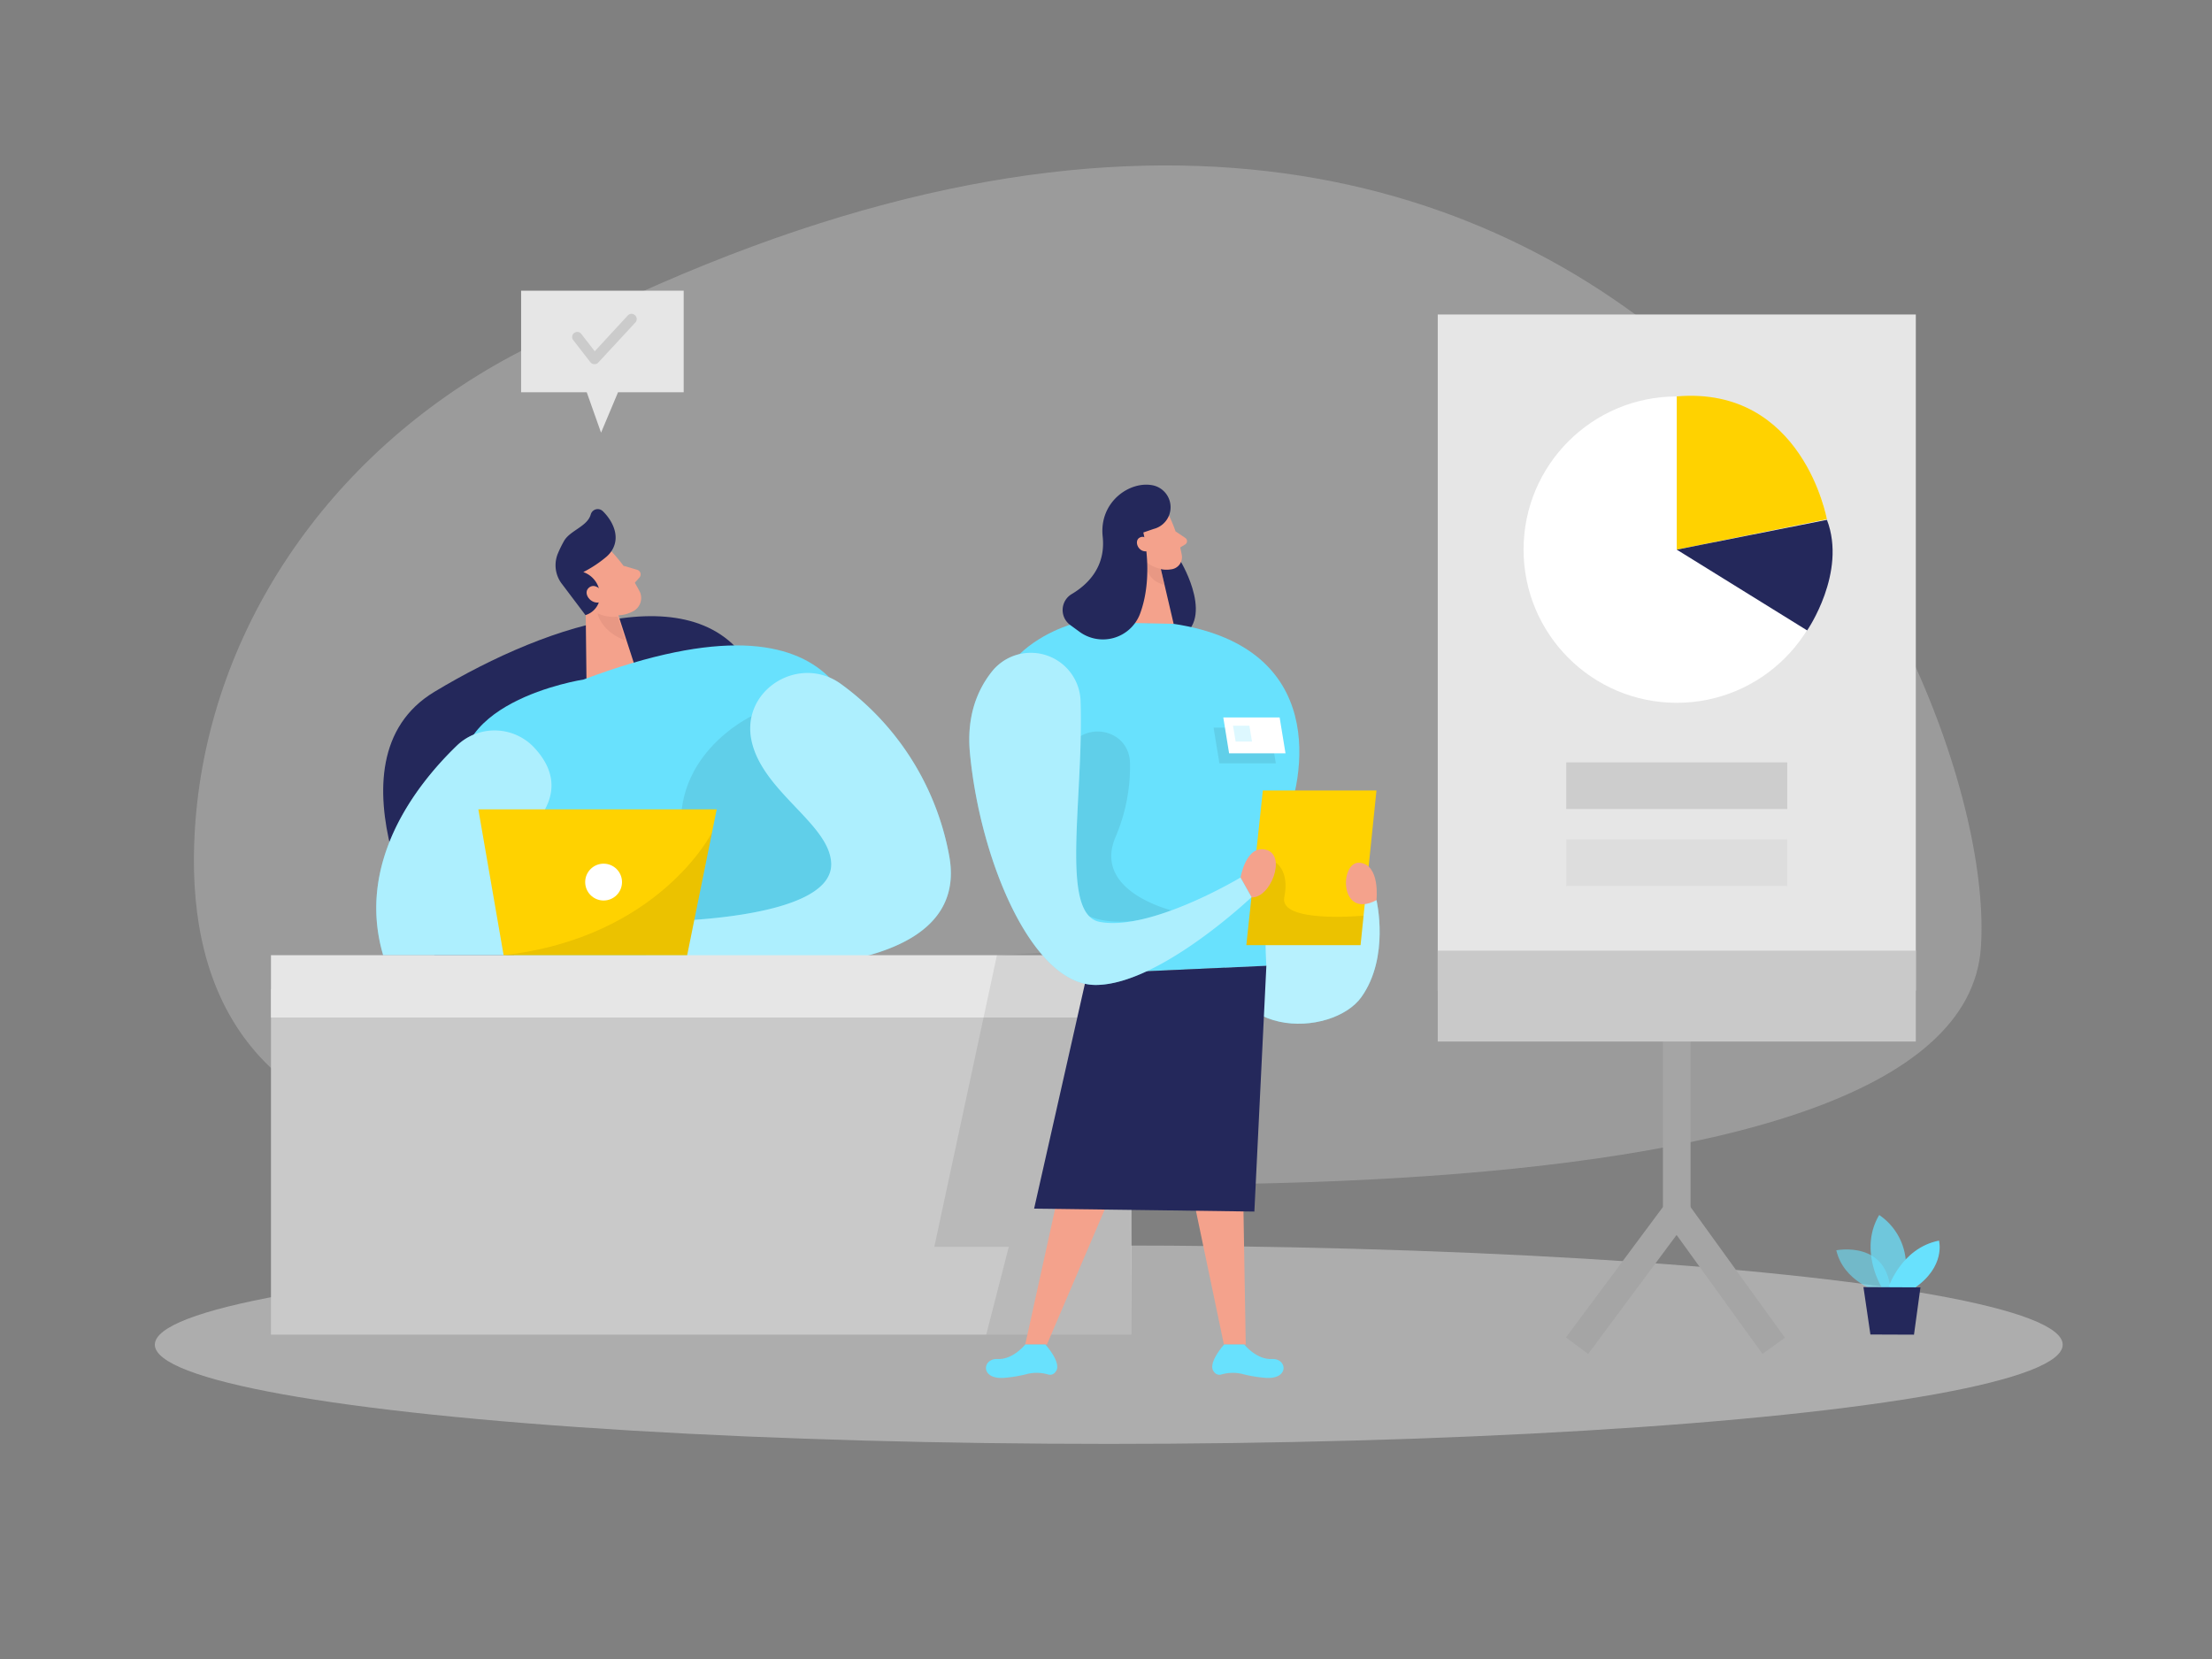
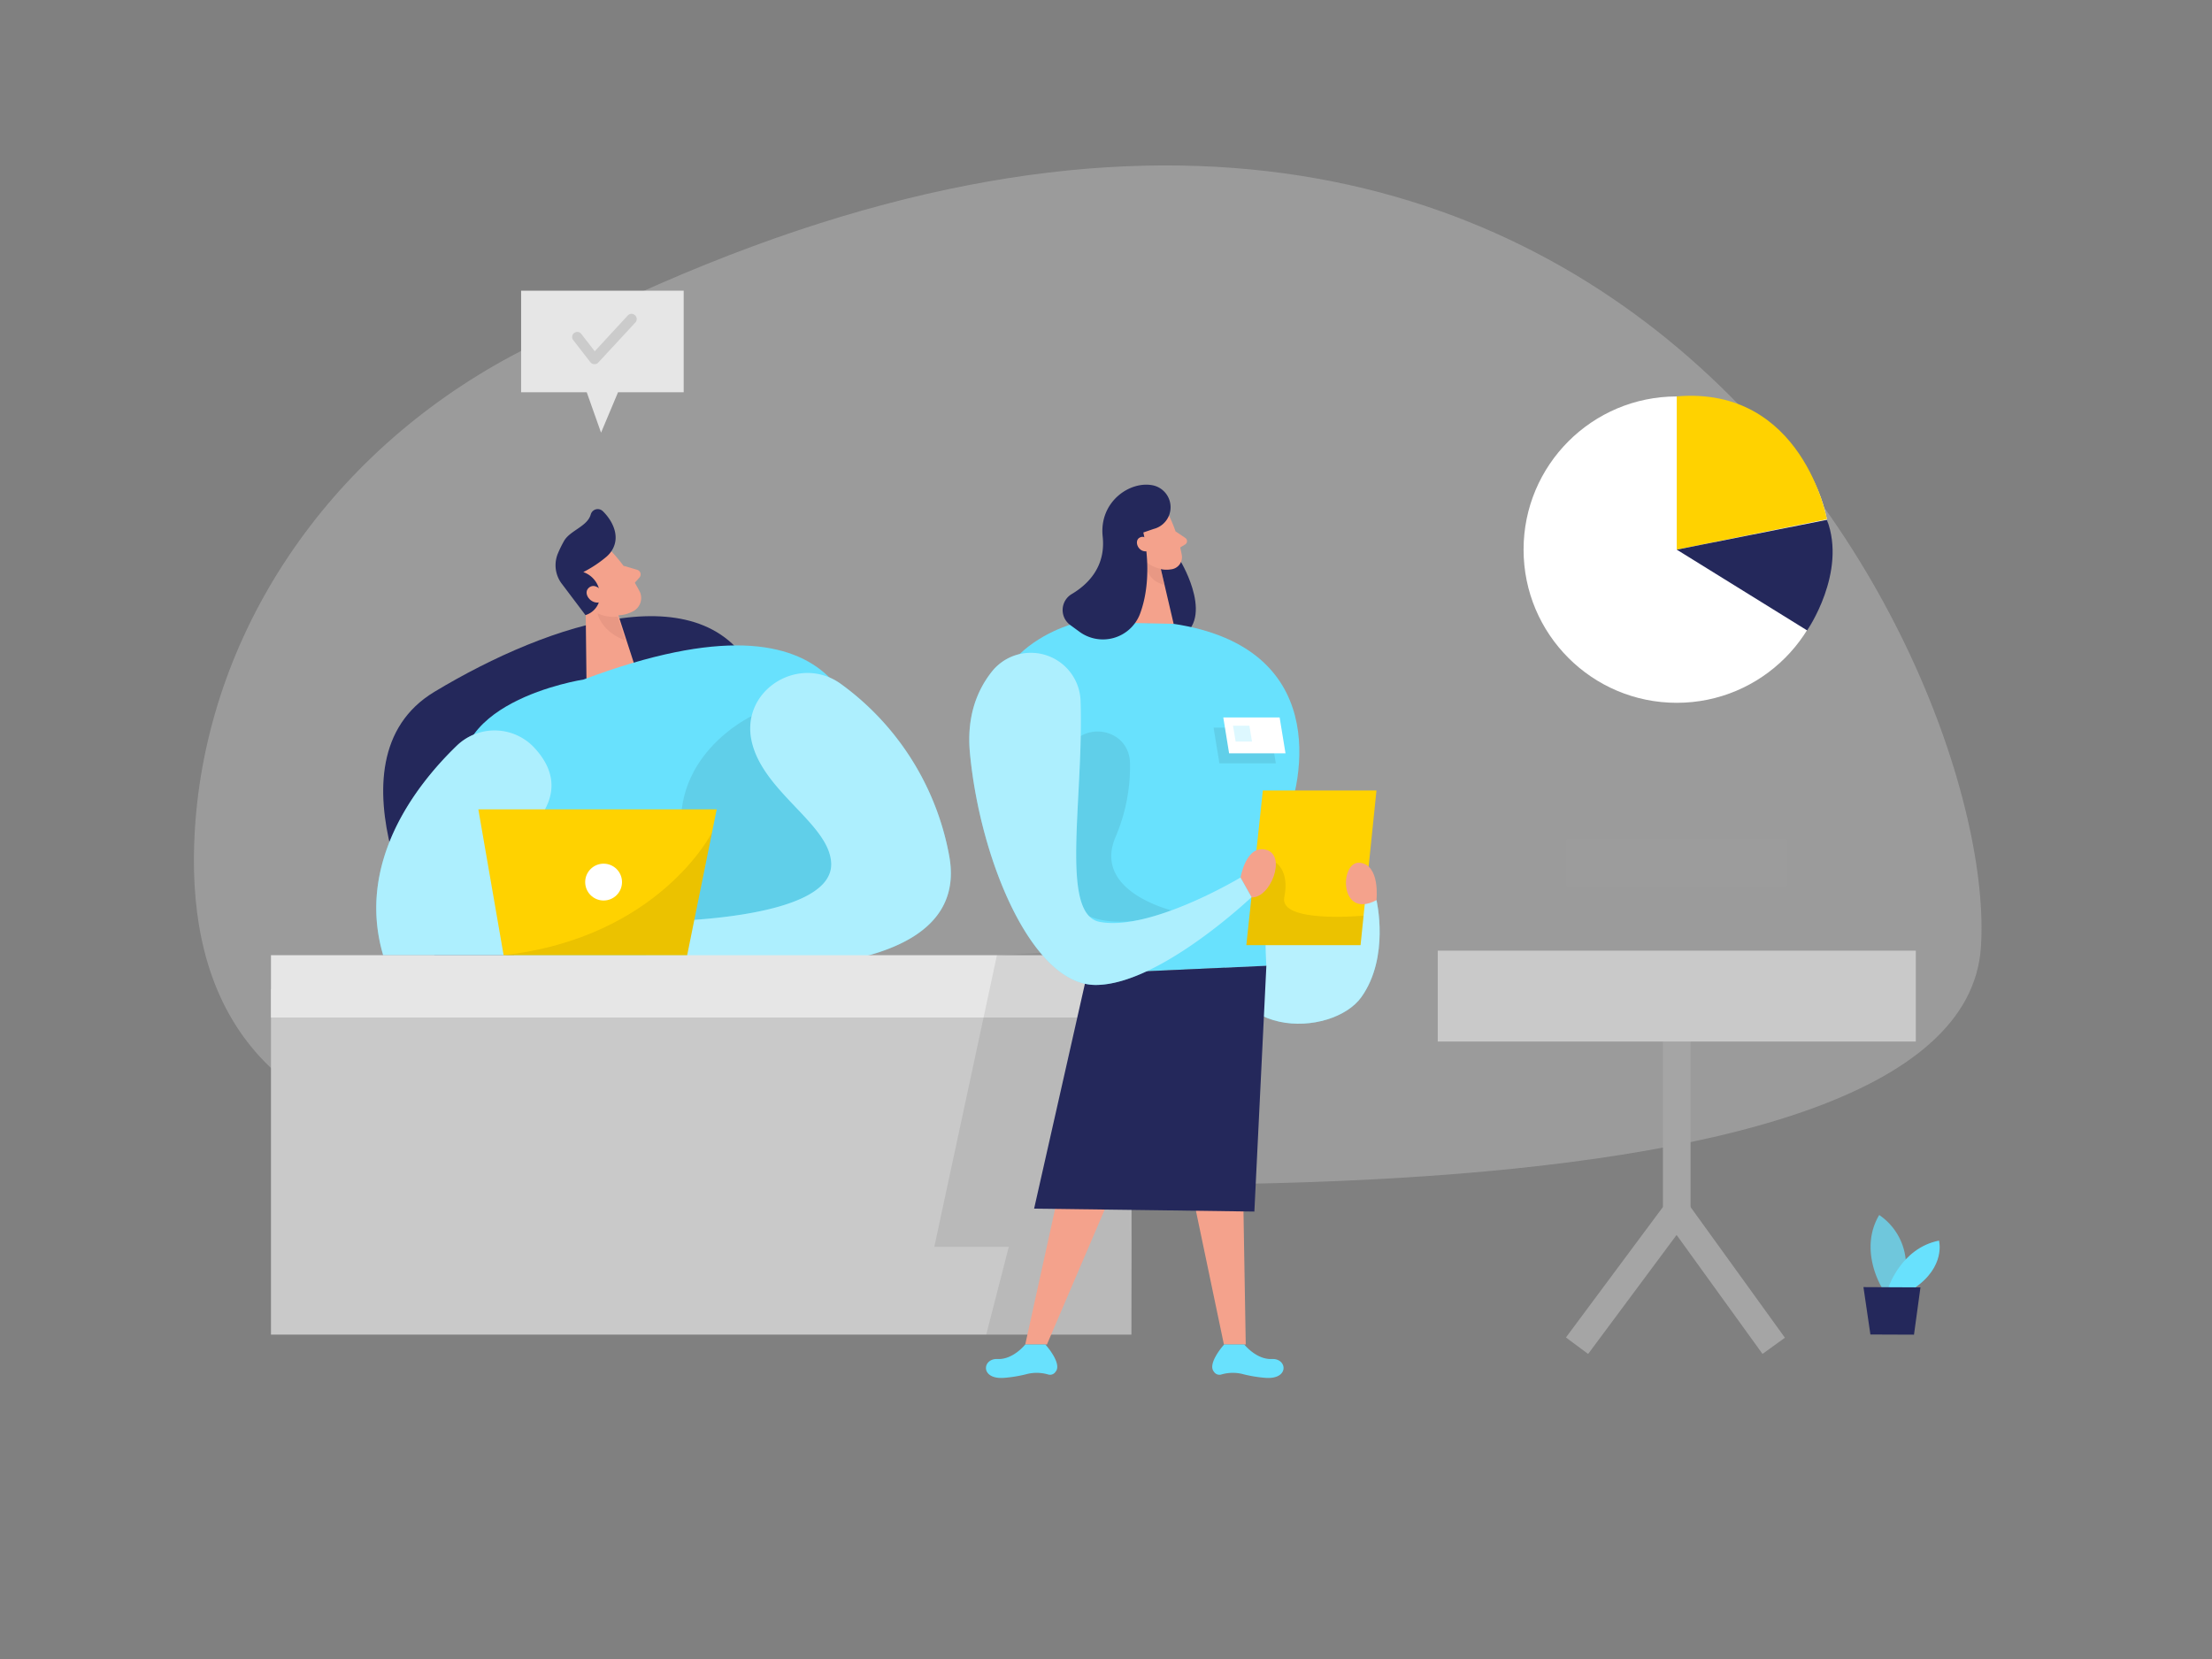
<svg xmlns="http://www.w3.org/2000/svg" id="Layer_1" data-name="Layer 1" viewBox="0 0 400 300">
  <rect x="0" y="0" width="400" height="300" fill="#808080" stroke="none" />
  <title>#78_team presentation_twocolour</title>
  <path d="M92.59,64.32c-33.34,17.85-55.27,50.12-57.37,86-1.56,26.57,8,52.46,48.86,56.87,88.38,9.54,270.45,17.93,274.13-35.87C361.66,120.72,287-39.76,92.59,64.32Z" fill="#e6e6e6" opacity="0.27" />
-   <ellipse cx="200.5" cy="243.16" rx="172.5" ry="17.94" fill="#e6e6e6" opacity="0.45" />
  <polyline points="303.21 180.12 303.21 219.09 286.67 241.34" fill="none" stroke="#a5a5a5" stroke-linecap="square" stroke-miterlimit="10" stroke-width="5" />
  <line x1="303.66" y1="219.71" x2="319.28" y2="241.34" fill="none" stroke="#a5a5a5" stroke-linecap="square" stroke-miterlimit="10" stroke-width="5" />
  <path d="M78.56,172.73s-20.85-35.07,0-47.63,50.1-22.34,58.49-1.81,7.23,49.44,7.23,49.44Z" fill="#24285b" />
  <path d="M110.57,99.7a33.42,33.42,0,0,1,5.15,7.35,2.72,2.72,0,0,1-1.42,3.58,6,6,0,0,1-6.47-.69l-4.17-2.75a4.84,4.84,0,0,1-1.49-5.4C103.24,98.19,108.46,97.17,110.57,99.7Z" fill="#f4a28c" />
  <polygon points="105.87 106.72 106.07 124.43 115.83 123.62 111.76 111.06 105.87 106.72" fill="#f4a28c" />
  <path d="M109.65,100.69a21.8,21.8,0,0,1-4.17,2.76,4.49,4.49,0,0,1,3,3.9,3.68,3.68,0,0,1-2.61,3.88l-4.18-5.54a5.53,5.53,0,0,1-.81-5.59,20.73,20.73,0,0,1,1.14-2.32c1.09-1.86,4.22-2.6,4.81-4.76a1.31,1.31,0,0,1,2.16-.6c1.54,1.48,3.28,4.34,1.73,7A5,5,0,0,1,109.65,100.69Z" fill="#24285b" />
  <path d="M108.87,106.87s-1.31-1.62-2.45-.53.74,3.43,2.59,2.35Z" fill="#f4a28c" />
  <path d="M112.75,102.31l2.47.73a.86.86,0,0,1,.41,1.4l-1.4,1.58Z" fill="#f4a28c" />
  <path d="M111.68,111.49a6.38,6.38,0,0,1-3.63-.6s.54,3.23,5,4.91Z" fill="#ce8172" opacity="0.31" />
-   <path d="M105.52,122.88s-27.38,4.18-21.08,21.54,12.39,43.92,12.39,43.92H152s4-32.67,4.38-44.11S155.21,104.21,105.52,122.88Z" fill="#68e1fd" />
-   <path d="M339.58,233.52s-6.17-1.68-7.52-7.43c0,0,9.57-1.94,9.85,7.94Z" fill="#68e1fd" opacity="0.58" />
+   <path d="M105.52,122.88s-27.38,4.18-21.08,21.54,12.39,43.92,12.39,43.92H152s4-32.67,4.38-44.11S155.21,104.21,105.52,122.88" fill="#68e1fd" />
  <path d="M340.34,232.91s-4.31-6.82-.52-13.2a11,11,0,0,1,4.05,13.22Z" fill="#68e1fd" opacity="0.73" />
  <path d="M341.45,232.92s2.28-7.21,9.18-8.58c0,0,1.29,4.68-4.47,8.6Z" fill="#68e1fd" />
  <polygon points="336.97 232.75 338.23 241.32 346.11 241.35 347.28 232.8 336.97 232.75" fill="#24285b" />
  <polygon points="94.23 52.56 94.23 70.93 106.1 70.93 108.69 78.24 111.76 70.93 123.63 70.93 123.63 52.56 94.23 52.56" fill="#e6e6e6" />
  <path d="M107.45,65.85h0a.93.93,0,0,1-.69-.35l-3.1-4a.9.9,0,0,1,.16-1.28.91.91,0,0,1,1.29.16l2.44,3.14,6-6.5a.9.9,0,0,1,1.29,0,.91.91,0,0,1,.05,1.3l-6.75,7.29A.91.91,0,0,1,107.45,65.85Z" opacity="0.12" />
  <path d="M135.93,129.49s-15.77,7.33-12.3,24S82,172.73,82,172.73h69l8.72-16.55-10.33-20.24Z" opacity="0.08" />
  <path d="M135.89,133.88c-1.92-9.21,8.78-15.72,16.32-10.09a49.36,49.36,0,0,1,19.43,30.94c5.09,27.49-55,19.32-55,19.32l1.12-7.4s32.8.11,32.55-10.47C150.11,149,137.83,143.2,135.89,133.88Z" fill="#68e1fd" />
  <path d="M135.89,133.88c-1.92-9.21,8.78-15.72,16.32-10.09a49.36,49.36,0,0,1,19.43,30.94c5.09,27.49-55,19.32-55,19.32l1.12-7.4s32.8.11,32.55-10.47C150.11,149,137.83,143.2,135.89,133.88Z" fill="#fff" opacity="0.46" />
  <path d="M82.57,134.88C75.2,142,64.34,156,69.29,172.73h50.65s5.61-7.33-11.89-6.08-22.8-5.33-11.8-17.18c5.59-6,3.53-11,.15-14.49A9.83,9.83,0,0,0,82.57,134.88Z" fill="#68e1fd" />
  <path d="M82.57,134.88C75.2,142,64.34,156,69.29,172.73h50.65s5.61-7.33-11.89-6.08-22.8-5.33-11.8-17.18c5.59-6,3.53-11,.15-14.49A9.83,9.83,0,0,0,82.57,134.88Z" fill="#fff" opacity="0.46" />
  <rect x="49" y="178.88" width="155.59" height="62.46" fill="#c9c9c9" />
  <rect x="49" y="172.73" width="155.59" height="11.27" fill="#e6e6e6" />
  <polygon points="180.28 172.73 168.95 225.47 182.42 225.47 178.34 241.34 204.59 241.34 204.24 190.37 196.2 171.91 180.28 172.73" opacity="0.08" />
  <polygon points="91.07 172.73 86.5 146.36 129.6 146.36 124.26 172.73 91.07 172.73" fill="#ffd200" />
  <circle cx="109.15" cy="159.51" r="3.33" fill="#fff" />
  <path d="M128.75,150.54s-9.51,19-37.68,22.19h33.19Z" opacity="0.08" />
  <polygon points="192.15 212.44 185.4 243.12 189.32 243.12 202.46 212.44 192.15 212.44" fill="#f4a28c" />
  <polygon points="214.12 208.71 221.32 243.12 225.27 243.12 224.68 208.47 214.12 208.71" fill="#f4a28c" />
  <path d="M248.91,162.77s2.44,10.3-2.74,17.55-25.95,8.24-25.17-11S248.91,162.77,248.91,162.77Z" fill="#68e1fd" />
  <path d="M248.91,162.77s2.44,10.3-2.74,17.55-25.95,8.24-25.17-11S248.91,162.77,248.91,162.77Z" fill="#fff" opacity="0.52" />
  <path d="M213.56,101.62s6.66,11.13-1,14-7.3-17.23-7.3-17.23Z" fill="#24285b" />
  <path d="M211.53,93.52a27.46,27.46,0,0,1,2.2,7,2.22,2.22,0,0,1-2,2.44,4.89,4.89,0,0,1-4.87-2.13l-2.57-3.15a4,4,0,0,1,.17-4.58C206.19,90.54,210.5,91,211.53,93.52Z" fill="#f4a28c" />
  <polygon points="205.28 98.38 204.24 112.79 212.23 112.8 209.84 102.57 205.28 98.38" fill="#f4a28c" />
  <path d="M195.35,112.45s-21.86,4.42-15.76,27.53,17,36.13,17,36.13L229,174.64s-1.19-15.53,3-24.83,8.18-32.78-19.77-37Z" fill="#68e1fd" />
  <path d="M212.58,96.09l1.74,1.17a.7.7,0,0,1,0,1.19l-1.47.88Z" fill="#f4a28c" />
  <path d="M209.9,102.86a5.48,5.48,0,0,1-2.6-1.24s-.51,3.12,3.29,4.17Z" fill="#ce8172" opacity="0.31" />
  <path d="M204.24,175.77h0a50.83,50.83,0,0,0-7.65.34L187,218.56l22.23.29h0l17.6.24L229,174.64Z" fill="#24285b" />
  <path d="M208.61,95.65l-1.86.64s2,7.95-.66,14.87a7.18,7.18,0,0,1-11,3L193.5,113a3.36,3.36,0,0,1,.31-5.58c3-1.78,6.17-5,5.59-10.4-.68-6.39,5.11-10.24,9.28-9.21A4.05,4.05,0,0,1,208.61,95.65Z" fill="#24285b" />
  <path d="M207.88,98.2s-.62-1.58-1.77-1-.27,2.85,1.44,2.46Z" fill="#f4a28c" />
  <polygon points="228.36 142.94 225.38 170.91 246.03 170.91 248.91 142.94 228.36 142.94" fill="#ffd200" />
  <path d="M230.7,156s2.52,1.44,1.54,6.24,14.34,3.34,14.34,3.34l-.55,5.33H225.38l.92-8.67Z" opacity="0.08" />
  <path d="M248.91,162.77s.72-6.37-3-6.76S242.11,166.39,248.91,162.77Z" fill="#f4a28c" />
  <path d="M224.33,158.69s1-6.08,4.69-5,.69,8.8-2.72,8.58Z" fill="#f4a28c" />
  <path d="M185.4,243.12s-2.18,2.77-5,2.63-3.2,3.81,1.29,3.4a24,24,0,0,0,4.13-.71,7.35,7.35,0,0,1,3.78.13,1.19,1.19,0,0,0,1.28-.51c1.28-1.49-1.85-4.94-1.85-4.94Z" fill="#68e1fd" />
  <path d="M225,243.12s2.18,2.77,5,2.63,3.2,3.81-1.29,3.4a24,24,0,0,1-4.13-.71,7.35,7.35,0,0,0-3.78.13,1.19,1.19,0,0,1-1.28-.51c-1.28-1.49,1.85-4.94,1.85-4.94Z" fill="#68e1fd" />
  <polygon points="230.71 138.04 220.51 138.04 219.45 131.57 229.65 131.57 230.71 138.04" opacity="0.08" />
  <path d="M204.34,137.82c-.36-6.77-10-7.6-11.53-1-1.58,7-3.23,17.59-.66,24,4.1,10.17,20.43,4,20.43,4s-15.11-3.33-10.88-13.4A32.55,32.55,0,0,0,204.34,137.82Z" opacity="0.08" />
  <polygon points="232.46 136.22 222.26 136.22 221.21 129.74 231.4 129.74 232.46 136.22" fill="#fff" />
  <polygon points="226.4 134.09 223.44 134.09 222.97 131.23 225.93 131.23 226.4 134.09" fill="#68e1fd" opacity="0.23" />
  <path d="M195.4,126.69a9,9,0,0,0-16-5.29c-2.76,3.46-4.63,8.25-4,14.82,1.84,19.39,11.25,41.89,22.73,41.89s28.18-15.87,28.18-15.87l-2-3.55s-16.33,9.81-25.52,8C191.6,165.19,196,144.62,195.4,126.69Z" fill="#68e1fd" />
  <path d="M195.4,126.69a9,9,0,0,0-16-5.29c-2.76,3.46-4.63,8.25-4,14.82,1.84,19.39,11.25,41.89,22.73,41.89s28.18-15.87,28.18-15.87l-2-3.55s-16.33,9.81-25.52,8C191.6,165.19,196,144.62,195.4,126.69Z" fill="#fff" opacity="0.46" />
-   <rect x="259.99" y="56.87" width="86.45" height="122.26" fill="#e6e6e6" />
  <rect x="259.99" y="171.91" width="86.45" height="16.43" fill="#c9c9c9" />
  <circle cx="303.21" cy="99.39" r="27.7" fill="#fff" />
  <path d="M303.21,71.68V99.39l27.16-5.49S326,69.75,303.21,71.68Z" fill="#ffd200" />
  <path d="M303.21,99.39,326.79,114s7.22-10.46,3.58-20Z" fill="#24285b" />
-   <rect x="283.23" y="137.86" width="39.96" height="8.44" fill="#a5a5a5" opacity="0.39" />
  <rect x="283.23" y="151.78" width="39.96" height="8.44" fill="#a5a5a5" opacity="0.13" />
</svg>